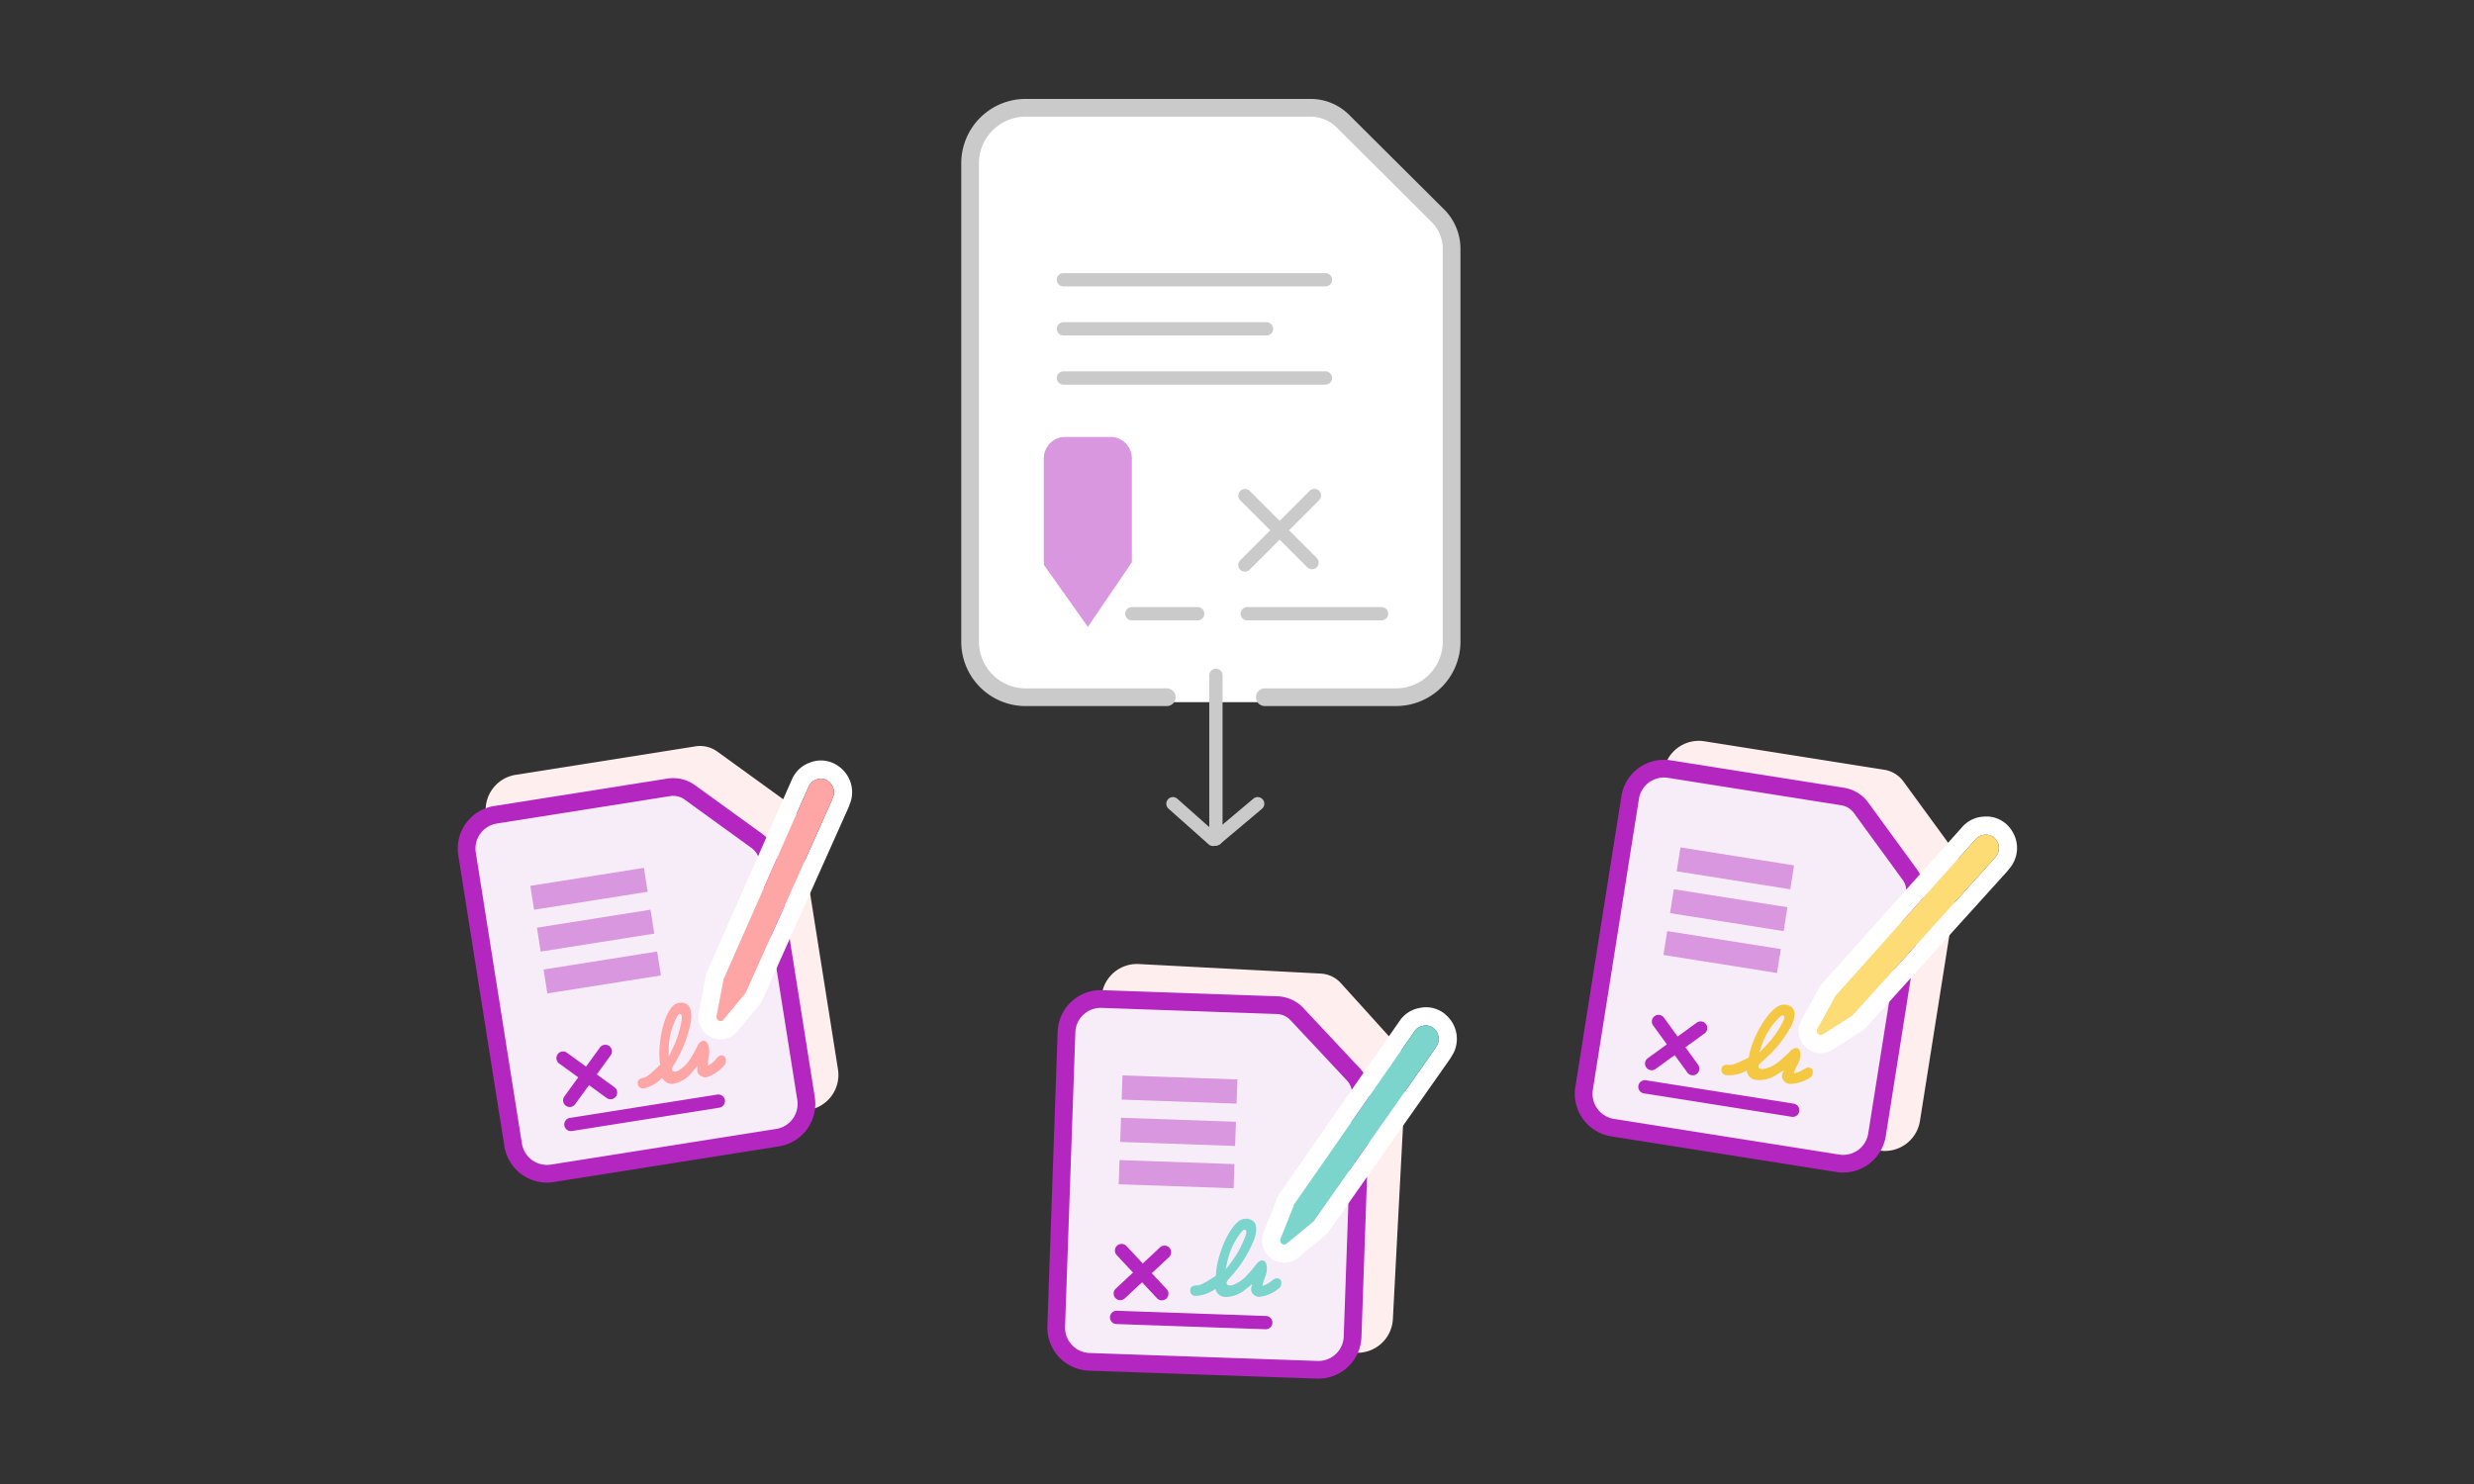
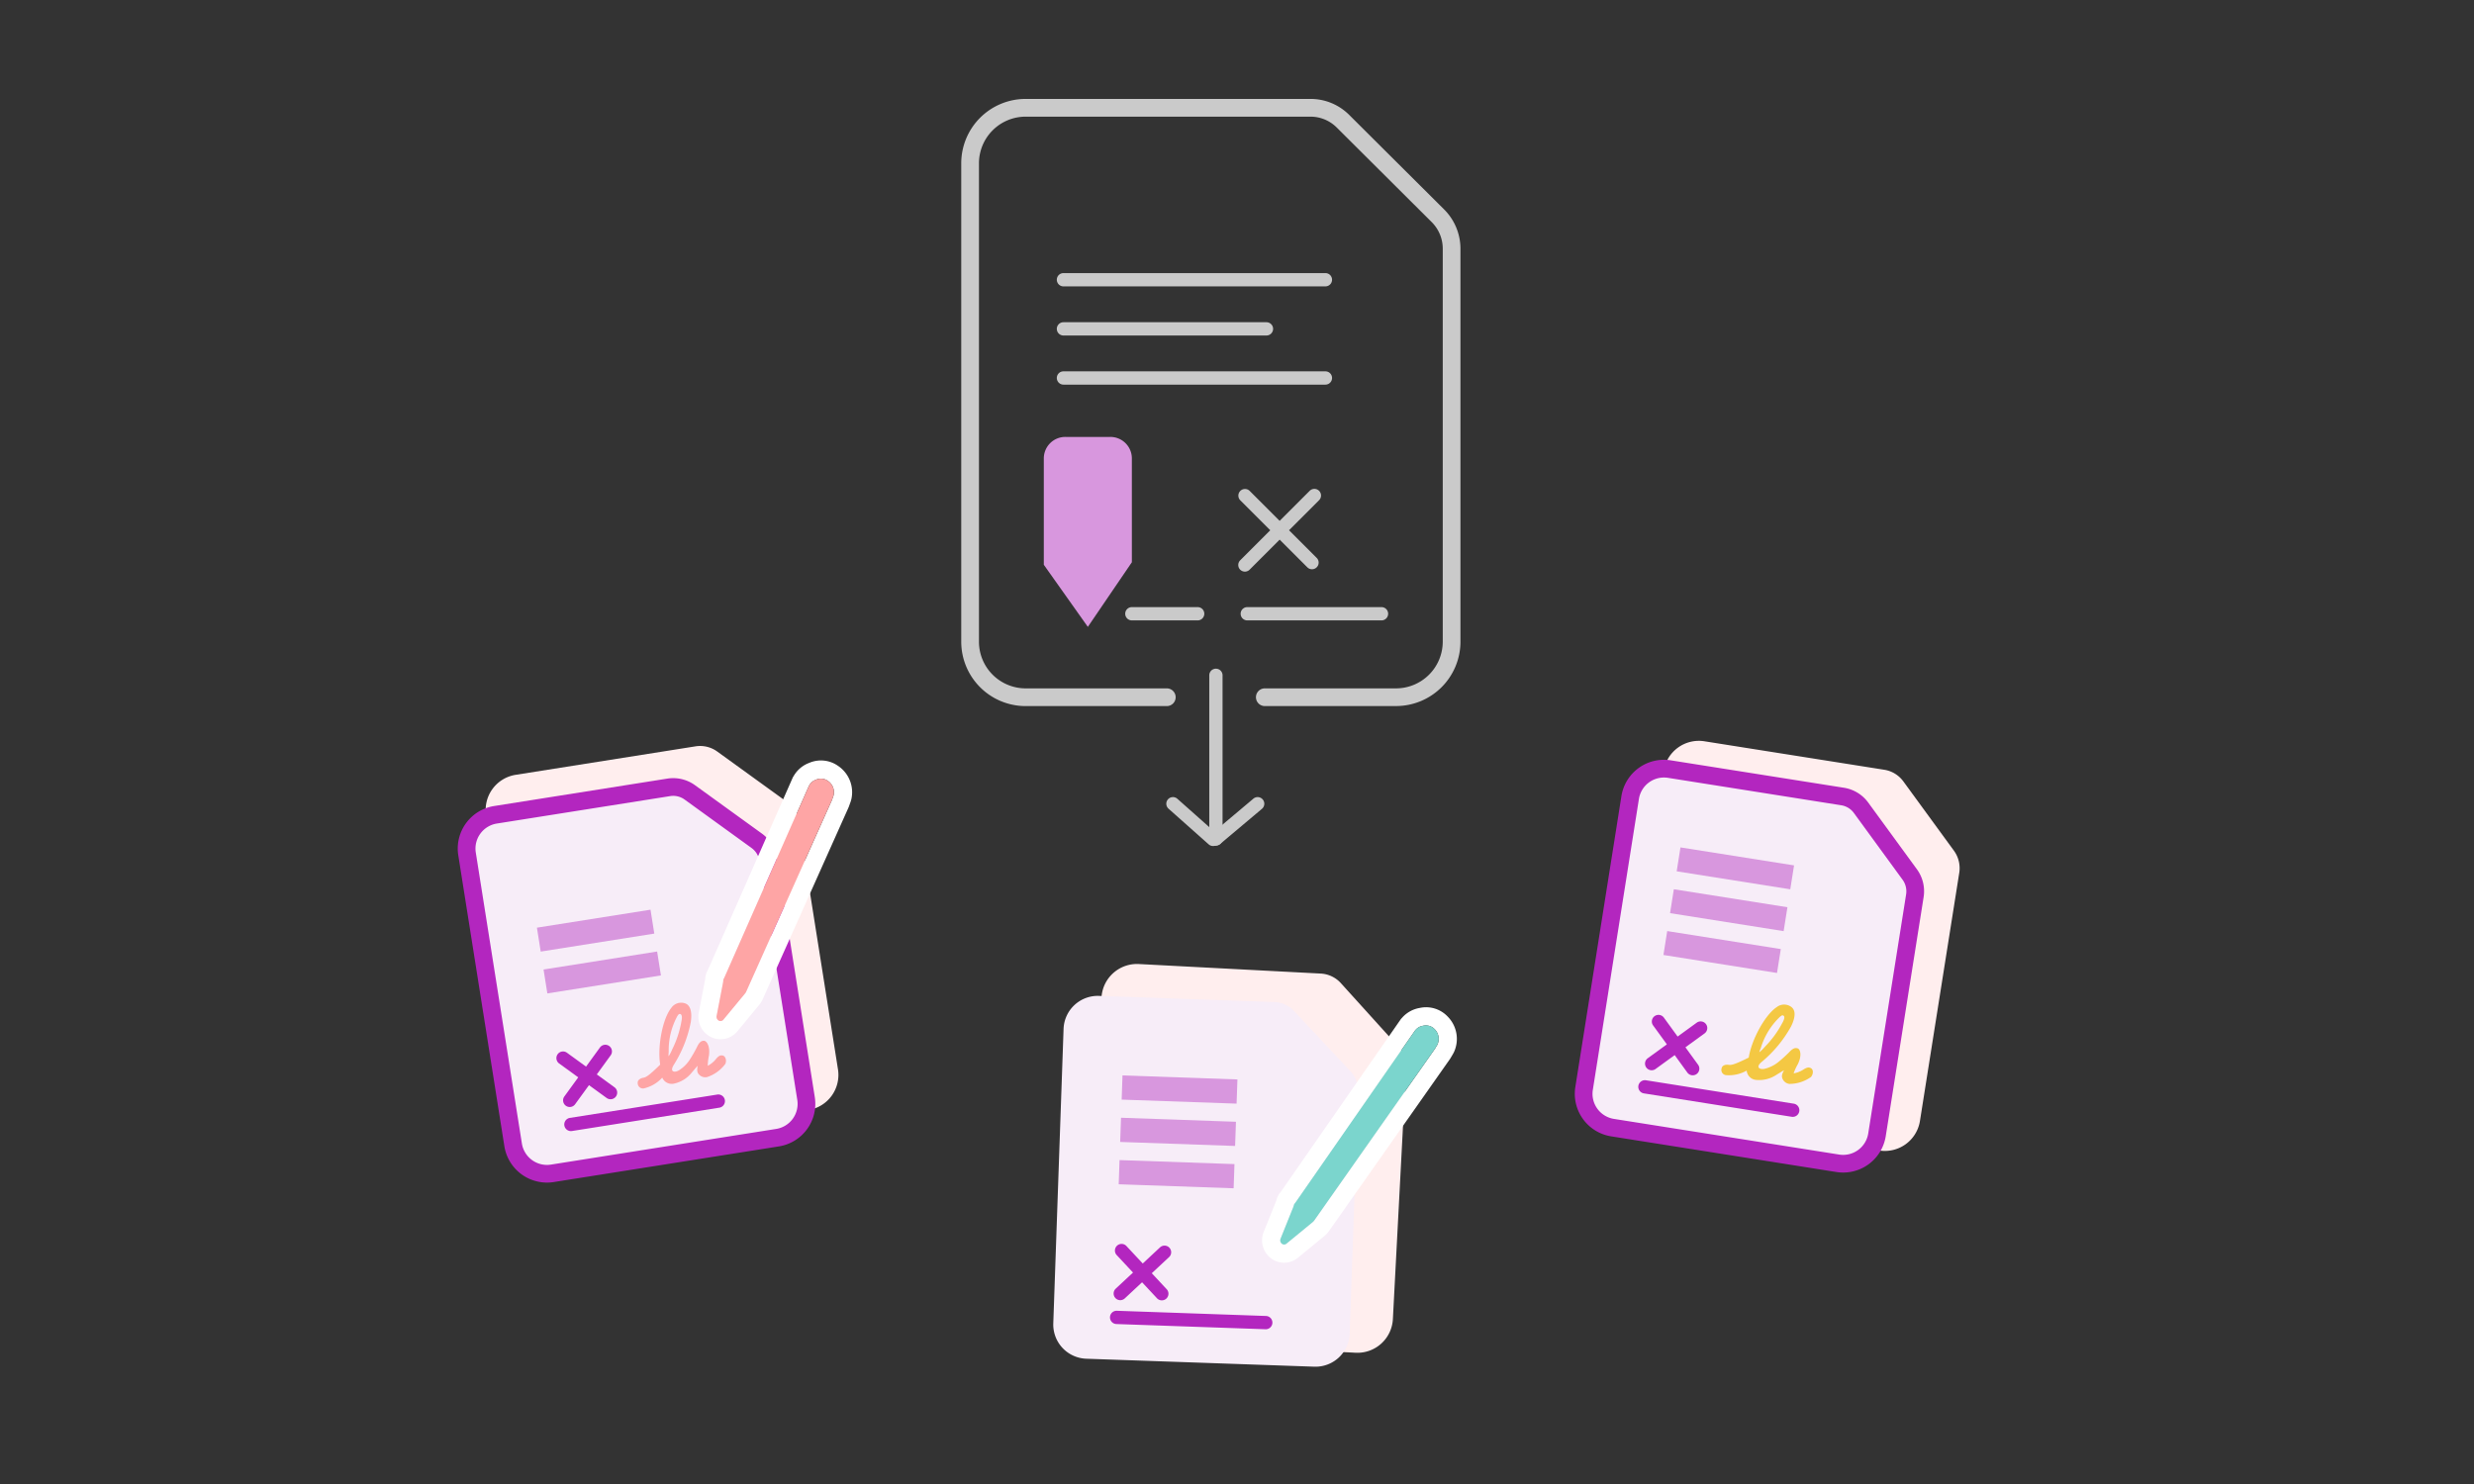
<svg xmlns="http://www.w3.org/2000/svg" id="request-signature_400x240" width="400" height="240" viewBox="0 0 400 240">
  <rect x="0" y="0" width="400" height="240" fill="#333333" stroke="none" />
  <g id="Group_310583" data-name="Group 310583" transform="translate(1130.036 -6394.991)">
    <path id="Path_101227" data-name="Path 101227" d="M5.743,0A5.742,5.742,0,0,0,0,5.743V55.2a5.743,5.743,0,0,0,5.743,5.743H44.025A5.743,5.743,0,0,0,49.768,55.2V14.547a4.82,4.82,0,0,0-1.417-3.389L38.551,1.4A4.725,4.725,0,0,0,35.182,0Z" transform="translate(-1052.341 6521.199) rotate(-9)" fill="#fee" style="isolation: isolate" />
    <path id="Path_101226" data-name="Path 101226" d="M5.743,0A5.742,5.742,0,0,0,0,5.743V55.2a5.743,5.743,0,0,0,5.743,5.743H44.025A5.743,5.743,0,0,0,49.768,55.2V14.547a4.82,4.82,0,0,0-1.417-3.389L38.551,1.4A4.725,4.725,0,0,0,35.182,0Z" transform="translate(-951.644 6550.599) rotate(3)" fill="#fee" style="isolation: isolate" />
    <path id="Path_101225" data-name="Path 101225" d="M5.743,0A5.742,5.742,0,0,0,0,5.743V55.2a5.743,5.743,0,0,0,5.743,5.743H44.025A5.743,5.743,0,0,0,49.768,55.2V14.547a4.82,4.82,0,0,0-1.417-3.389L38.551,1.4A4.725,4.725,0,0,0,35.182,0Z" transform="translate(-860.137 6513.976) rotate(9)" fill="#fee" style="isolation: isolate" />
    <g id="Group_7" data-name="Group 7" transform="translate(-1057.03 6526.436) rotate(-9)">
      <path id="Path_101156" data-name="Path 101156" d="M5.533,0A5.532,5.532,0,0,0,0,5.533V53.181a5.533,5.533,0,0,0,5.533,5.533H42.417a5.533,5.533,0,0,0,5.533-5.533V14.019a4.644,4.644,0,0,0-1.365-3.265L37.143,1.348A4.556,4.556,0,0,0,33.9,0Z" transform="translate(0.943 0.943)" fill="#f7edf8" style="isolation: isolate" />
      <path id="Path_101157" data-name="Path 101157" d="M6.965,0h0L35.328,0h.014a6.027,6.027,0,0,1,4.245,1.765l9.44,9.4a6.039,6.039,0,0,1,1.787,4.272v39.17a6.973,6.973,0,0,1-6.965,6.965H6.965A6.973,6.973,0,0,1,0,54.613V6.965A6.964,6.964,0,0,1,6.965,0ZM35.33,2.867h0l-28.364,0a4.1,4.1,0,0,0-4.1,4.1V54.613a4.106,4.106,0,0,0,4.1,4.1H43.849a4.106,4.106,0,0,0,4.1-4.1V15.455a3.192,3.192,0,0,0-.944-2.255L37.558,3.789a3.144,3.144,0,0,0-2.216-.922Z" transform="translate(0 0)" fill="#b326bf" />
      <path id="Path_101158" data-name="Path 101158" d="M24.247.128l-.072.019A4.856,4.856,0,0,0,21.43,1.764l-.241.282L2.764,30.641l-.3.4-.275.6-.121.481L.137,37.464l-.04.171a3.651,3.651,0,0,0,1.594,3.916,3.522,3.522,0,0,0,4.161-.3l4.178-3.687.3-.286.309-.366L29.361,8.2l.417-.76.081-.158.1-.215a5.132,5.132,0,0,0-1.239-5.69l-.106-.1.106.1A4.8,4.8,0,0,0,24.247.128Zm.526,2.892a1.986,1.986,0,0,1,1.723.3l.115.1a2.209,2.209,0,0,1,.662,2.446l-.064.152-.363.662L8.285,35.153l-.089.107-.1.1L4.005,38.965a.6.6,0,0,1-.747.1.711.711,0,0,1-.313-.667l.016-.1,1.922-5.314.091-.362.037-.081.171-.232L23.551,3.8l.086-.1a1.942,1.942,0,0,1,1.135-.68Z" transform="translate(34.209 0.93)" fill="#fff" />
      <path id="Path_101159" data-name="Path 101159" d="M21.831.079a1.986,1.986,0,0,1,1.723.3l.115.1a2.209,2.209,0,0,1,.662,2.446l-.064.152-.363.662L5.343,32.211l-.089.107-.1.1L1.064,36.023a.6.6,0,0,1-.747.1A.711.711,0,0,1,0,35.456l.016-.1,1.922-5.314.091-.362L2.07,29.6l.171-.232L20.61.858l.086-.1A1.943,1.943,0,0,1,21.831.079Z" transform="translate(37.149 3.87)" fill="#fea5a5" />
-       <path id="Path_101160" data-name="Path 101160" d="M0,0H18.593V3.914H0Z" transform="translate(10.728 13.664)" fill="#d897de" />
+       <path id="Path_101160" data-name="Path 101160" d="M0,0H18.593H0Z" transform="translate(10.728 13.664)" fill="#d897de" />
      <path id="Path_101161" data-name="Path 101161" d="M0,0H18.593V3.914H0Z" transform="translate(10.728 20.514)" fill="#d897de" />
      <path id="Path_101162" data-name="Path 101162" d="M0,0H18.593V3.914H0Z" transform="translate(10.728 27.364)" fill="#d897de" />
      <path id="Path_101163" data-name="Path 101163" d="M9.5.177c.987.437.987,1.756.523,3.207A20.112,20.112,0,0,1,6.209,9.79c-.877,1.045,0,1.26.691.982A5.656,5.656,0,0,0,8.874,9.387a21.532,21.532,0,0,0,1.528-1.9c.469-.691.826-.885,1.261-.808s.885,1.038.4,2.551a8.183,8.183,0,0,0-.425,1.541,4.167,4.167,0,0,0,1.407-.809c.545-.481.825-.6,1.234-.452s.556.815.223,1.393a6,6,0,0,1-3.276,1.657,1.391,1.391,0,0,1-1.3-.775c-.261-.523.126-1.214.09-1.256l-.246.189c-.027.021-.3.256-.822.7a5.045,5.045,0,0,1-3.138,1.347,1.666,1.666,0,0,1-1.741-1.251A5.813,5.813,0,0,1,.853,12.765a.843.843,0,0,1-.846-.958c0-.539.566-.757,1.074-.757.445,0,1.086-.353,2.32-1.2l.667-.465c0-3.028,1.575-7.318,3.2-8.773A1.941,1.941,0,0,1,9.5.177Zm-1.1,1.6-.12.044-.221.215A11.534,11.534,0,0,0,5.755,7.547q-.168.678-.115.7a5.767,5.767,0,0,0,.723-.98,16.367,16.367,0,0,0,2.2-4.282c.264-.707.264-1.206-.16-1.206Z" transform="translate(22.878 36.125)" fill="#fea5a5" />
      <path id="Union_9" data-name="Union 9" d="M1.074,12.947a1.074,1.074,0,0,1,0-2.147H25.2a1.074,1.074,0,1,1,0,2.147ZM.768,8.753a1.075,1.075,0,0,1,0-1.519l2.7-2.7-2.7-2.7A1.074,1.074,0,0,1,2.287.315l2.7,2.7,2.7-2.7A1.074,1.074,0,0,1,9.206,1.834l-2.7,2.7L8.969,7A1.074,1.074,0,1,1,7.449,8.515L4.987,6.053l-2.7,2.7a1.074,1.074,0,0,1-1.52,0Z" transform="translate(10.071 40.933)" fill="#b326bf" />
    </g>
    <g id="Group_155668" data-name="Group 155668" transform="translate(-958.793 6554.884) rotate(2)">
      <path id="Path_101156-2" data-name="Path 101156" d="M5.533,0A5.532,5.532,0,0,0,0,5.533V53.181a5.533,5.533,0,0,0,5.533,5.533H42.417a5.533,5.533,0,0,0,5.533-5.533V14.019a4.644,4.644,0,0,0-1.365-3.265L37.143,1.348A4.556,4.556,0,0,0,33.9,0Z" transform="translate(0.943 0.943)" fill="#f7edf8" style="isolation: isolate" />
-       <path id="Path_101157-2" data-name="Path 101157" d="M6.965,0h0L35.328,0h.014a6.027,6.027,0,0,1,4.245,1.765l9.44,9.4a6.039,6.039,0,0,1,1.787,4.272v39.17a6.973,6.973,0,0,1-6.965,6.965H6.965A6.973,6.973,0,0,1,0,54.613V6.965A6.964,6.964,0,0,1,6.965,0ZM35.33,2.867h0l-28.364,0a4.1,4.1,0,0,0-4.1,4.1V54.613a4.106,4.106,0,0,0,4.1,4.1H43.849a4.106,4.106,0,0,0,4.1-4.1V15.455a3.192,3.192,0,0,0-.944-2.255L37.558,3.789a3.144,3.144,0,0,0-2.216-.922Z" transform="translate(0 0)" fill="#b326bf" />
      <path id="Path_101158-2" data-name="Path 101158" d="M24.247.128l-.072.019A4.856,4.856,0,0,0,21.43,1.764l-.241.282L2.764,30.641l-.3.4-.275.6-.121.481L.137,37.464l-.04.171a3.651,3.651,0,0,0,1.594,3.916,3.522,3.522,0,0,0,4.161-.3l4.178-3.687.3-.286.309-.366L29.361,8.2l.417-.76.081-.158.1-.215a5.132,5.132,0,0,0-1.239-5.69l-.106-.1.106.1A4.8,4.8,0,0,0,24.247.128Zm.526,2.892a1.986,1.986,0,0,1,1.723.3l.115.1a2.209,2.209,0,0,1,.662,2.446l-.064.152-.363.662L8.285,35.153l-.089.107-.1.1L4.005,38.965a.6.6,0,0,1-.747.1.711.711,0,0,1-.313-.667l.016-.1,1.922-5.314.091-.362.037-.081.171-.232L23.551,3.8l.086-.1a1.942,1.942,0,0,1,1.135-.68Z" transform="translate(34.209 0.93)" fill="#fff" />
      <path id="Path_101159-2" data-name="Path 101159" d="M21.831.079a1.986,1.986,0,0,1,1.723.3l.115.1a2.209,2.209,0,0,1,.662,2.446l-.064.152-.363.662L5.343,32.211l-.089.107-.1.1L1.064,36.023a.6.6,0,0,1-.747.1A.711.711,0,0,1,0,35.456l.016-.1,1.922-5.314.091-.362L2.07,29.6l.171-.232L20.61.858l.086-.1A1.943,1.943,0,0,1,21.831.079Z" transform="translate(37.149 3.87)" fill="#7bd5cd" />
      <path id="Path_101160-2" data-name="Path 101160" d="M0,0H18.593V3.914H0Z" transform="translate(10.728 13.664)" fill="#d897de" />
      <path id="Path_101161-2" data-name="Path 101161" d="M0,0H18.593V3.914H0Z" transform="translate(10.728 20.514)" fill="#d897de" />
      <path id="Path_101162-2" data-name="Path 101162" d="M0,0H18.593V3.914H0Z" transform="translate(10.728 27.364)" fill="#d897de" />
-       <path id="Path_101163-2" data-name="Path 101163" d="M9.5.177c.987.437.987,1.756.523,3.207A20.112,20.112,0,0,1,6.209,9.79c-.877,1.045,0,1.26.691.982A5.656,5.656,0,0,0,8.874,9.387a21.532,21.532,0,0,0,1.528-1.9c.469-.691.826-.885,1.261-.808s.885,1.038.4,2.551a8.183,8.183,0,0,0-.425,1.541,4.167,4.167,0,0,0,1.407-.809c.545-.481.825-.6,1.234-.452s.556.815.223,1.393a6,6,0,0,1-3.276,1.657,1.391,1.391,0,0,1-1.3-.775c-.261-.523.126-1.214.09-1.256l-.246.189c-.027.021-.3.256-.822.7a5.045,5.045,0,0,1-3.138,1.347,1.666,1.666,0,0,1-1.741-1.251A5.813,5.813,0,0,1,.853,12.765a.843.843,0,0,1-.846-.958c0-.539.566-.757,1.074-.757.445,0,1.086-.353,2.32-1.2l.667-.465c0-3.028,1.575-7.318,3.2-8.773A1.941,1.941,0,0,1,9.5.177Zm-1.1,1.6-.12.044-.221.215A11.534,11.534,0,0,0,5.755,7.547q-.168.678-.115.7a5.767,5.767,0,0,0,.723-.98,16.367,16.367,0,0,0,2.2-4.282c.264-.707.264-1.206-.16-1.206Z" transform="translate(22.878 36.125)" fill="#7bd5cd" />
      <path id="Union_10" data-name="Union 10" d="M1.074,12.947a1.074,1.074,0,0,1,0-2.148H25.2a1.074,1.074,0,1,1,0,2.148ZM.768,8.752a1.075,1.075,0,0,1,0-1.519l2.7-2.7-2.7-2.7A1.075,1.075,0,1,1,2.287.314l2.7,2.7,2.7-2.7a1.074,1.074,0,0,1,1.518,1.52l-2.7,2.7L8.97,7A1.074,1.074,0,1,1,7.45,8.515L4.987,6.053l-2.7,2.7a1.074,1.074,0,0,1-1.52,0Z" transform="translate(10.071 40.934)" fill="#b326bf" />
    </g>
    <g id="Group_155669" data-name="Group 155669" transform="translate(-866.793 6516.864) rotate(9)">
      <path id="Path_101156-3" data-name="Path 101156" d="M5.533,0A5.532,5.532,0,0,0,0,5.533V53.181a5.533,5.533,0,0,0,5.533,5.533H42.417a5.533,5.533,0,0,0,5.533-5.533V14.019a4.644,4.644,0,0,0-1.365-3.265L37.143,1.348A4.556,4.556,0,0,0,33.9,0Z" transform="translate(0.943 0.943)" fill="#f7edf8" style="isolation: isolate" />
      <path id="Path_101157-3" data-name="Path 101157" d="M6.965,0h0L35.328,0h.014a6.027,6.027,0,0,1,4.245,1.765l9.44,9.4a6.039,6.039,0,0,1,1.787,4.272v39.17a6.973,6.973,0,0,1-6.965,6.965H6.965A6.973,6.973,0,0,1,0,54.613V6.965A6.964,6.964,0,0,1,6.965,0ZM35.33,2.867h0l-28.364,0a4.1,4.1,0,0,0-4.1,4.1V54.613a4.106,4.106,0,0,0,4.1,4.1H43.849a4.106,4.106,0,0,0,4.1-4.1V15.455a3.192,3.192,0,0,0-.944-2.255L37.558,3.789a3.144,3.144,0,0,0-2.216-.922Z" transform="translate(0 0)" fill="#b326bf" />
-       <path id="Path_101158-3" data-name="Path 101158" d="M24.247.128l-.072.019A4.856,4.856,0,0,0,21.43,1.764l-.241.282L2.764,30.641l-.3.4-.275.6-.121.481L.137,37.464l-.04.171a3.651,3.651,0,0,0,1.594,3.916,3.522,3.522,0,0,0,4.161-.3l4.178-3.687.3-.286.309-.366L29.361,8.2l.417-.76.081-.158.1-.215a5.132,5.132,0,0,0-1.239-5.69l-.106-.1.106.1A4.8,4.8,0,0,0,24.247.128Zm.526,2.892a1.986,1.986,0,0,1,1.723.3l.115.1a2.209,2.209,0,0,1,.662,2.446l-.064.152-.363.662L8.285,35.153l-.089.107-.1.1L4.005,38.965a.6.6,0,0,1-.747.1.711.711,0,0,1-.313-.667l.016-.1,1.922-5.314.091-.362.037-.081.171-.232L23.551,3.8l.086-.1a1.942,1.942,0,0,1,1.135-.68Z" transform="translate(34.209 0.93)" fill="#fff" />
-       <path id="Path_101159-3" data-name="Path 101159" d="M21.831.079a1.986,1.986,0,0,1,1.723.3l.115.1a2.209,2.209,0,0,1,.662,2.446l-.064.152-.363.662L5.343,32.211l-.089.107-.1.1L1.064,36.023a.6.6,0,0,1-.747.1A.711.711,0,0,1,0,35.456l.016-.1,1.922-5.314.091-.362L2.07,29.6l.171-.232L20.61.858l.086-.1A1.943,1.943,0,0,1,21.831.079Z" transform="translate(37.149 3.87)" fill="#fddc76" />
      <path id="Path_101160-3" data-name="Path 101160" d="M0,0H18.593V3.914H0Z" transform="translate(10.728 13.664)" fill="#d897de" />
      <path id="Path_101161-3" data-name="Path 101161" d="M0,0H18.593V3.914H0Z" transform="translate(10.728 20.514)" fill="#d897de" />
      <path id="Path_101162-3" data-name="Path 101162" d="M0,0H18.593V3.914H0Z" transform="translate(10.728 27.364)" fill="#d897de" />
      <path id="Path_101163-3" data-name="Path 101163" d="M9.5.177c.987.437.987,1.756.523,3.207A20.112,20.112,0,0,1,6.209,9.79c-.877,1.045,0,1.26.691.982A5.656,5.656,0,0,0,8.874,9.387a21.532,21.532,0,0,0,1.528-1.9c.469-.691.826-.885,1.261-.808s.885,1.038.4,2.551a8.183,8.183,0,0,0-.425,1.541,4.167,4.167,0,0,0,1.407-.809c.545-.481.825-.6,1.234-.452s.556.815.223,1.393a6,6,0,0,1-3.276,1.657,1.391,1.391,0,0,1-1.3-.775c-.261-.523.126-1.214.09-1.256l-.246.189c-.027.021-.3.256-.822.7a5.045,5.045,0,0,1-3.138,1.347,1.666,1.666,0,0,1-1.741-1.251A5.813,5.813,0,0,1,.853,12.765a.843.843,0,0,1-.846-.958c0-.539.566-.757,1.074-.757.445,0,1.086-.353,2.32-1.2l.667-.465c0-3.028,1.575-7.318,3.2-8.773A1.941,1.941,0,0,1,9.5.177Zm-1.1,1.6-.12.044-.221.215A11.534,11.534,0,0,0,5.755,7.547q-.168.678-.115.7a5.767,5.767,0,0,0,.723-.98,16.367,16.367,0,0,0,2.2-4.282c.264-.707.264-1.206-.16-1.206Z" transform="translate(22.878 36.125)" fill="#f4c843" />
      <path id="Union_11" data-name="Union 11" d="M1.074,12.946a1.074,1.074,0,1,1,0-2.147H25.2a1.074,1.074,0,1,1,0,2.147ZM.768,8.752a1.076,1.076,0,0,1,0-1.519l2.7-2.7-2.7-2.7A1.075,1.075,0,0,1,2.288.314l2.7,2.7,2.7-2.7a1.074,1.074,0,1,1,1.519,1.52l-2.7,2.7L8.97,7a1.074,1.074,0,1,1-1.519,1.52L4.988,6.052l-2.7,2.7a1.072,1.072,0,0,1-1.52,0Z" transform="translate(10.07 40.934)" fill="#b326bf" />
    </g>
    <g id="Group_310418" data-name="Group 310418" transform="translate(-974.619 6410.991)">
-       <path id="Path_101187" data-name="Path 101187" d="M88.983,118A8.982,8.982,0,0,0,80,126.984v77.359a8.982,8.982,0,0,0,8.984,8.983h59.882a8.982,8.982,0,0,0,8.983-8.984V140.756a7.546,7.546,0,0,0-2.219-5.3l-15.33-15.27A7.4,7.4,0,0,0,135.033,118Z" transform="translate(-77.85 -115.767)" fill="#fff" style="isolation: isolate" />
      <path id="Path_101189" data-name="Path 101189" d="M101.235,154.414A3.474,3.474,0,0,0,97.7,151H90.532A3.474,3.474,0,0,0,87,154.414v17.26l7.118,10.045,7.118-10.453Z" transform="translate(-73.652 -96.338)" fill="#d897de" />
      <path id="Line_6863" data-name="Line 6863" d="M41.926.648H-.426A1.074,1.074,0,0,1-1.5-.426,1.074,1.074,0,0,1-.426-1.5H41.926A1.074,1.074,0,0,1,43-.426,1.074,1.074,0,0,1,41.926.648Z" transform="translate(16.951 29.667)" fill="#cacaca" />
      <path id="Line_6864" data-name="Line 6864" d="M41.926.648H-.426A1.074,1.074,0,0,1-1.5-.426,1.074,1.074,0,0,1-.426-1.5H41.926A1.074,1.074,0,0,1,43-.426,1.074,1.074,0,0,1,41.926.648Z" transform="translate(16.951 45.555)" fill="#cacaca" />
      <path id="Line_6865" data-name="Line 6865" d="M32.393.648H-.426A1.074,1.074,0,0,1-1.5-.426,1.074,1.074,0,0,1-.426-1.5H32.393A1.074,1.074,0,0,1,33.467-.426,1.074,1.074,0,0,1,32.393.648Z" transform="translate(16.951 37.612)" fill="#cacaca" />
      <path id="Union_8" data-name="Union 8" d="M19.737,21.27a1.074,1.074,0,0,1,0-2.148h21.7a1.074,1.074,0,0,1,0,2.148Zm-18.663,0a1.074,1.074,0,1,1,0-2.148h10.64a1.074,1.074,0,1,1,0,2.148Zm17.519-8.2a1.074,1.074,0,0,1,0-1.519L23.45,6.691,18.593,1.834A1.074,1.074,0,0,1,20.111.315l4.857,4.857L29.826.315a1.074,1.074,0,1,1,1.519,1.519L26.487,6.691l4.473,4.473a1.074,1.074,0,0,1-1.519,1.519L24.969,8.21l-4.857,4.858a1.074,1.074,0,0,1-1.519,0Z" transform="translate(26.509 63.063)" fill="#cacaca" />
      <g id="Group_155667" data-name="Group 155667" transform="translate(33.153 92.143)">
        <path id="Line_6851" data-name="Line 6851" d="M-.426,27.1A1.074,1.074,0,0,1-1.5,26.026V-.426A1.074,1.074,0,0,1-.426-1.5,1.074,1.074,0,0,1,.648-.426V26.026A1.074,1.074,0,0,1-.426,27.1Z" transform="translate(8.447 1.5)" fill="#cacaca" />
        <path id="Line_6854" data-name="Line 6854" d="M6.061,6.414a1.07,1.07,0,0,1-.713-.271L-1.14.377A1.074,1.074,0,0,1-1.229-1.14,1.074,1.074,0,0,1,.287-1.229L6.775,4.537a1.074,1.074,0,0,1-.714,1.877Z" transform="translate(1.5 22.267)" fill="#cacaca" />
        <path id="Line_6855" data-name="Line 6855" d="M-.426,6.332a1.072,1.072,0,0,1-.822-.382,1.074,1.074,0,0,1,.129-1.513L5.63-1.247a1.074,1.074,0,0,1,1.513.129A1.074,1.074,0,0,1,7.014.4L.266,6.08A1.07,1.07,0,0,1-.426,6.332Z" transform="translate(8.447 22.267)" fill="#cacaca" />
      </g>
      <path id="Path_101188" data-name="Path 101188" d="M321.684,684.692H300.466a1.432,1.432,0,0,1,0-2.864h21.218a7.56,7.56,0,0,0,7.551-7.55V610.694a6.075,6.075,0,0,0-1.8-4.288L312.1,591.131a6,6,0,0,0-4.233-1.763h-.021l-46.047,0h0a7.55,7.55,0,0,0-7.55,7.55v77.361a7.551,7.551,0,0,0,7.55,7.551h22.822a1.432,1.432,0,1,1,0,2.864H261.8a10.415,10.415,0,0,1-10.416-10.415V596.918A10.414,10.414,0,0,1,261.8,586.5h0l46.042,0h.026a8.828,8.828,0,0,1,6.261,2.605l15.328,15.267a8.978,8.978,0,0,1,2.641,6.3v63.6a10.415,10.415,0,0,1-10.415,10.415Z" transform="translate(-251.386 -586.502)" fill="#cacaca" />
    </g>
  </g>
  <rect id="Rectangle_248066" data-name="Rectangle 248066" width="400" height="240" opacity="0" />
</svg>